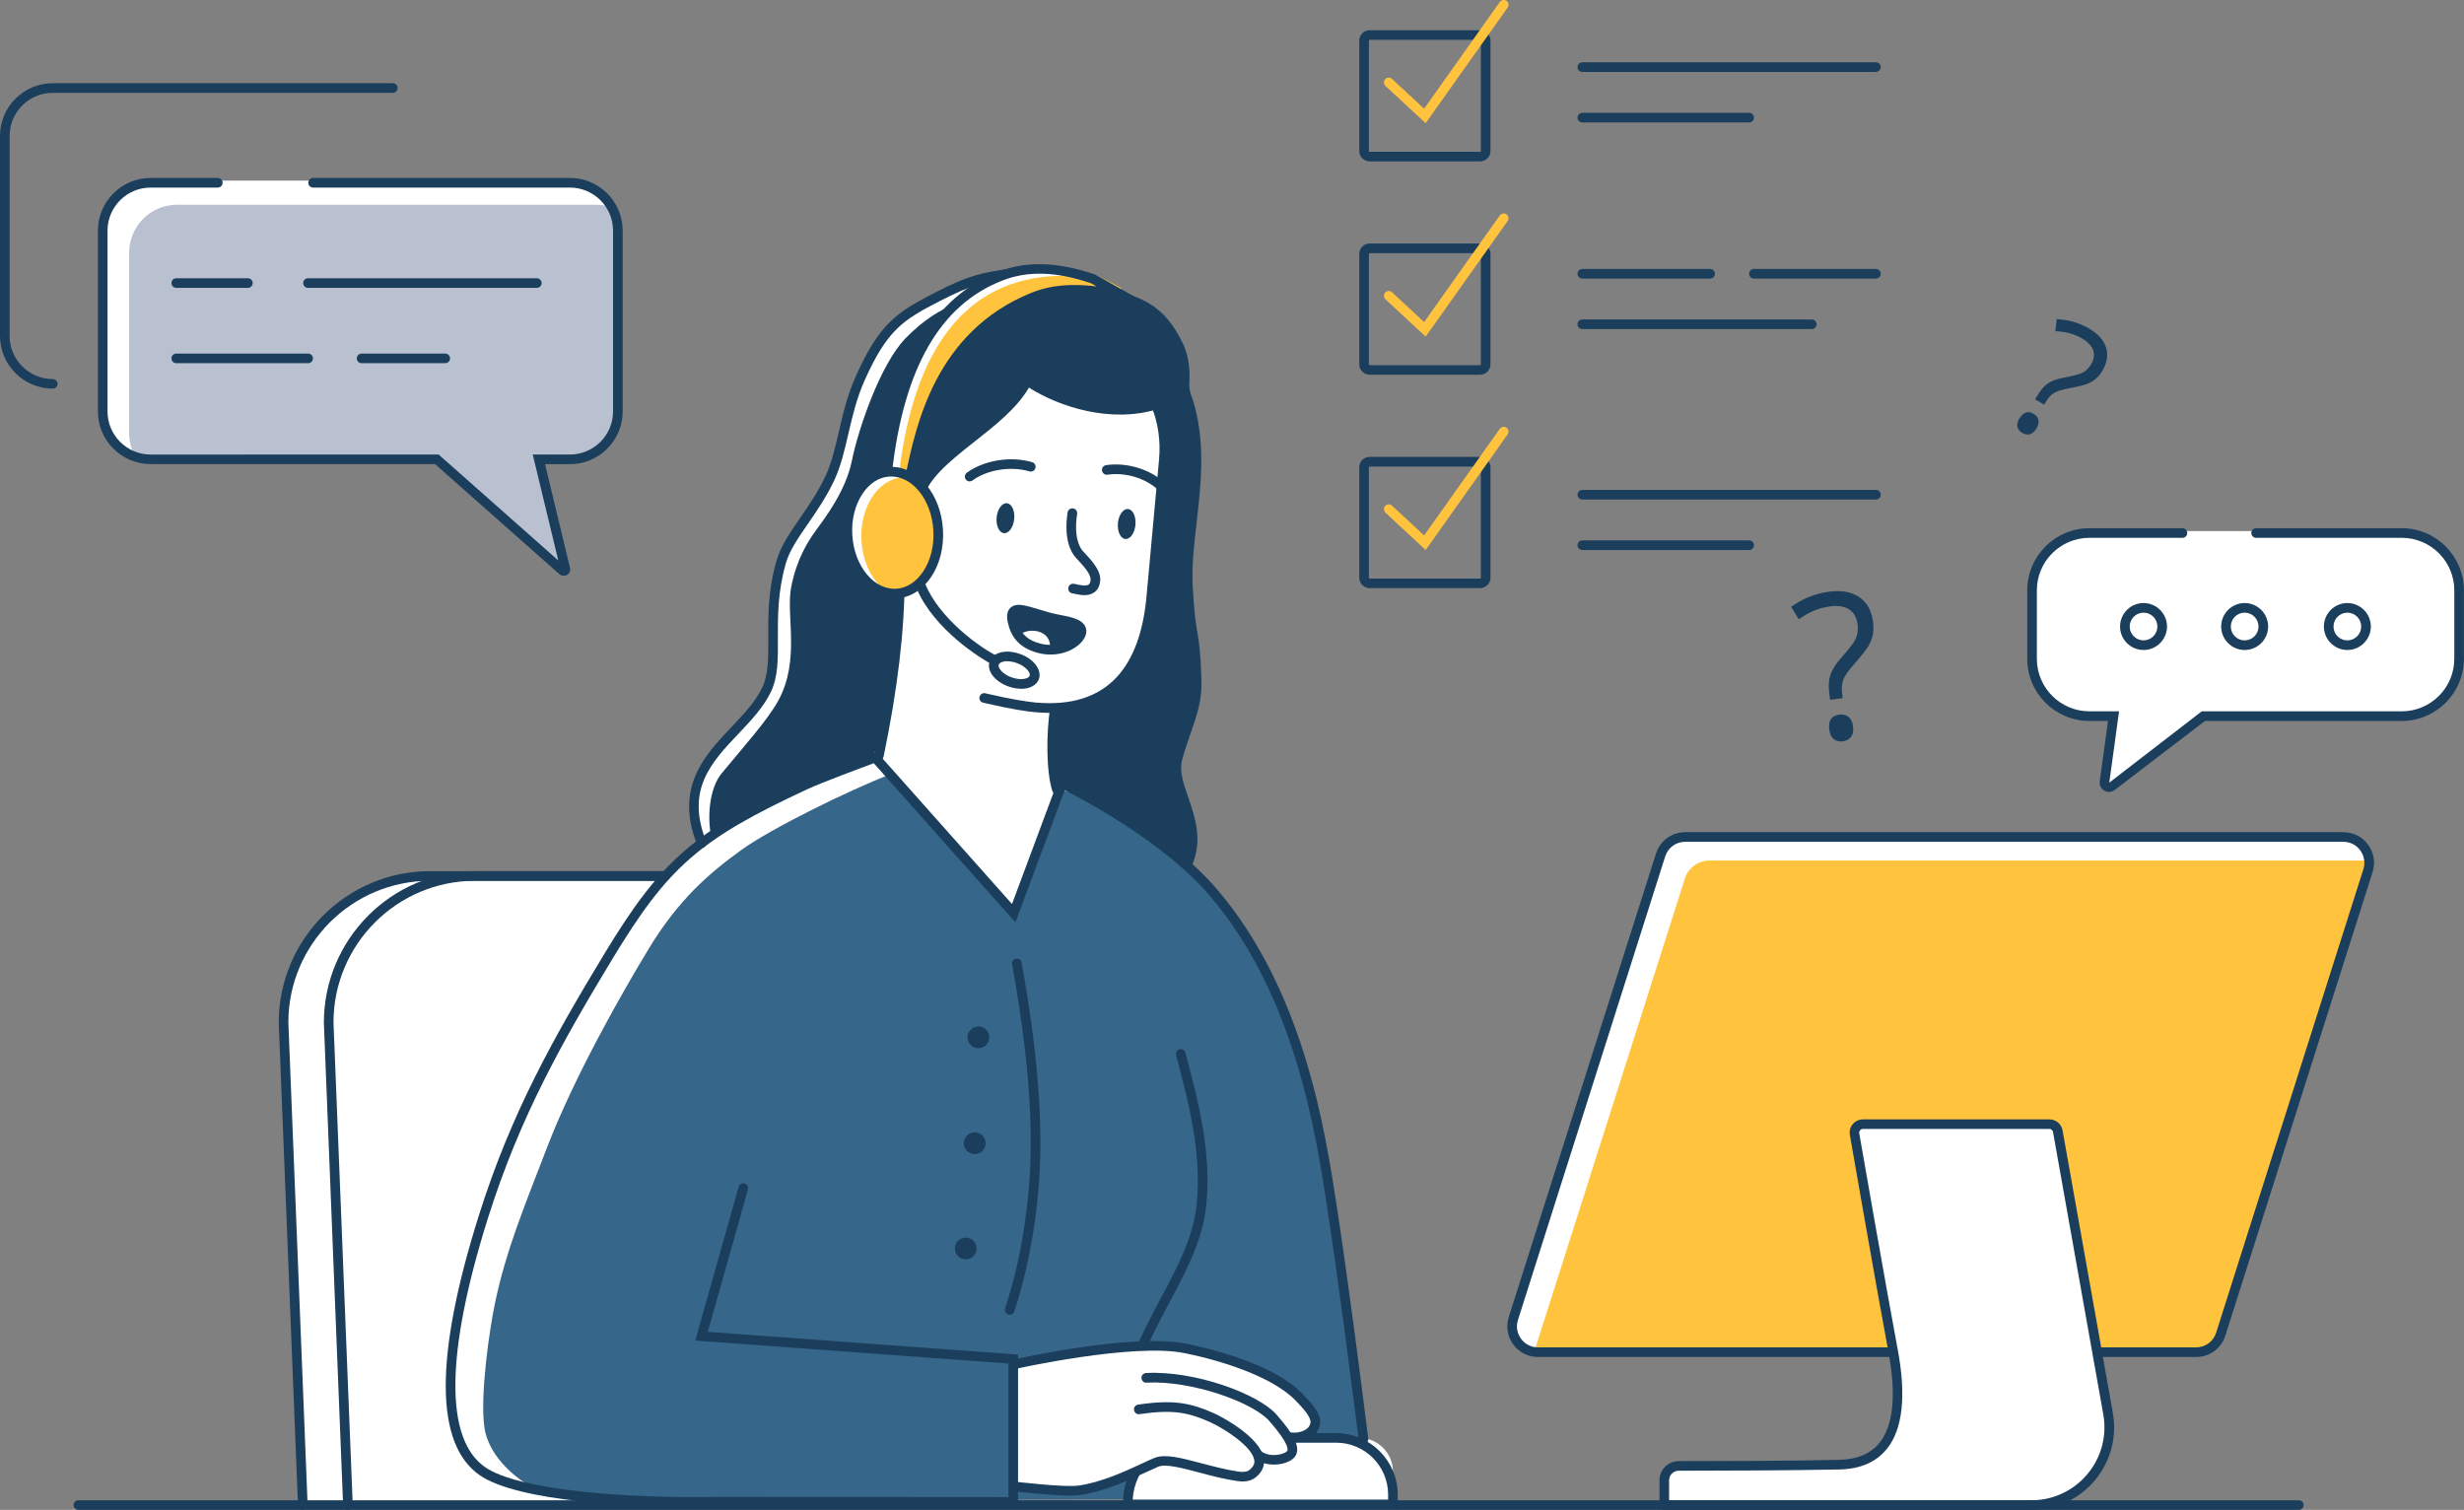
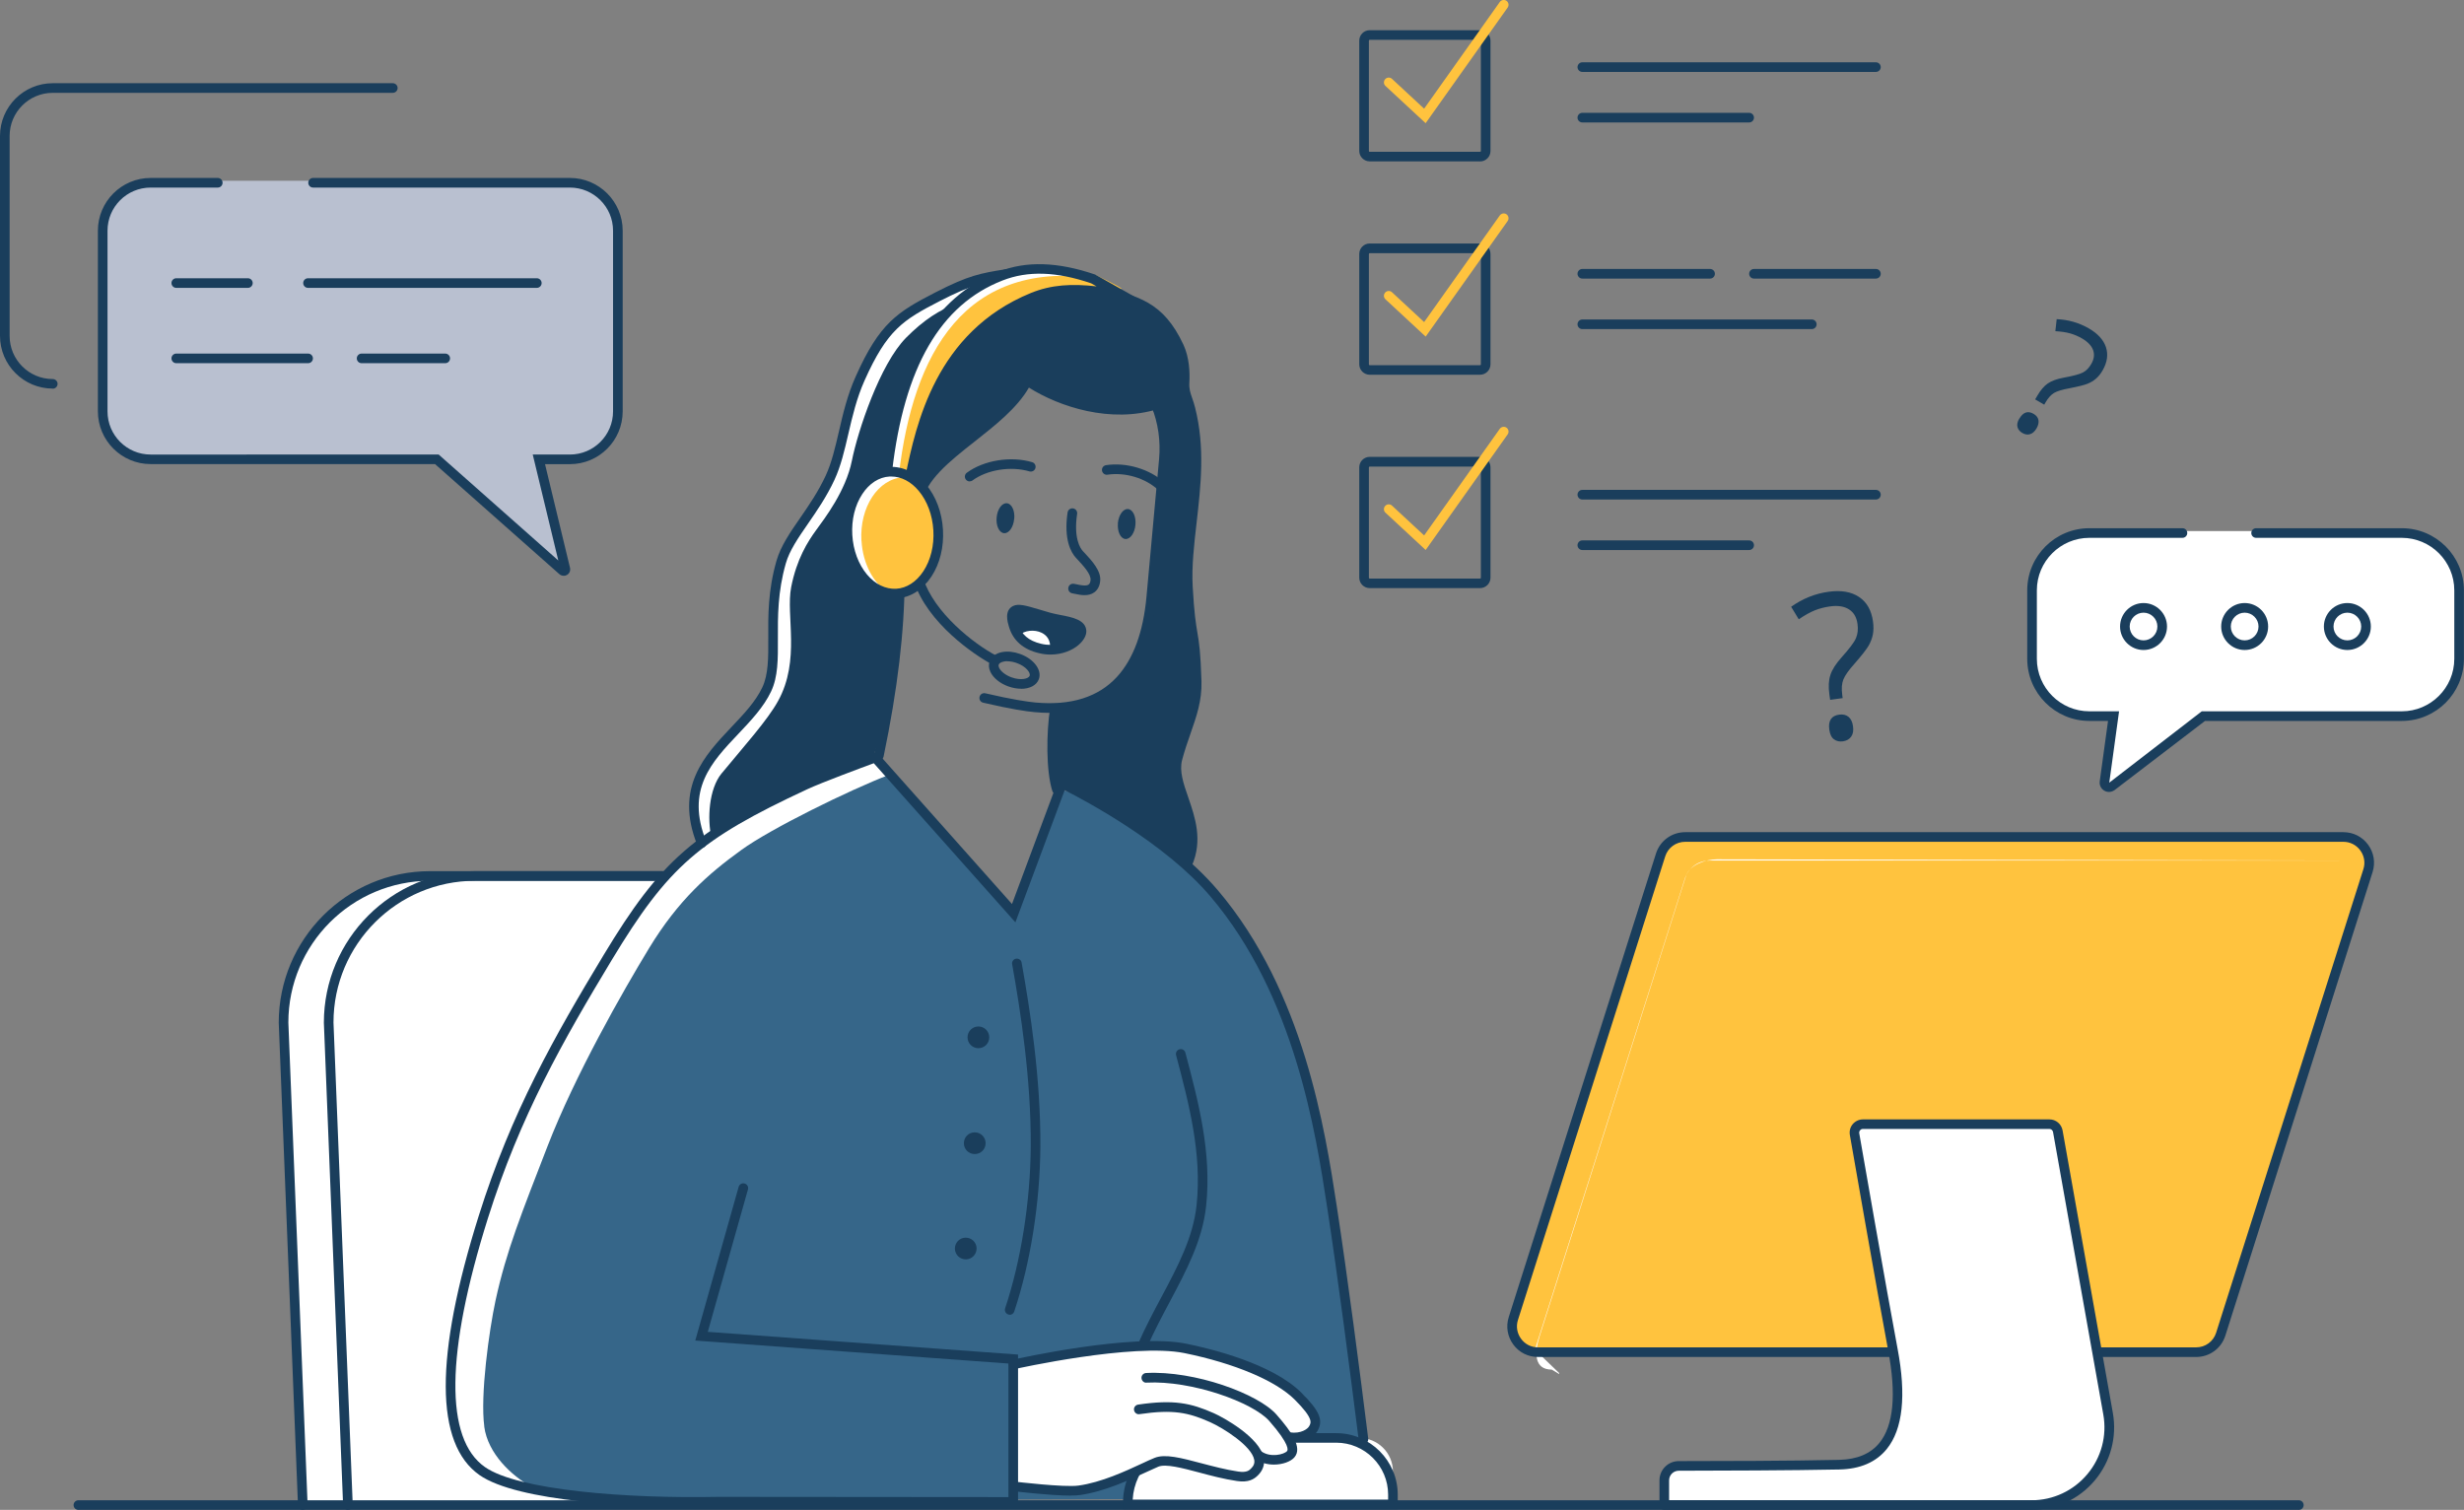
<svg xmlns="http://www.w3.org/2000/svg" id="_レイヤー_2" data-name="レイヤー 2" viewBox="0 0 297.02 182">
  <rect x="0" y="0" width="297.02" height="182" fill="#808080" stroke="none" />
  <defs>
    <style>
      .cls-1 {
        fill: #fff;
      }

      .cls-2 {
        fill: #b9c0d0;
      }

      .cls-3 {
        fill: #366689;
      }

      .cls-4 {
        fill: #1a3e5c;
      }

      .cls-5 {
        fill: #ffc33e;
      }
    </style>
  </defs>
  <g id="text">
    <g id="scene_4" data-name="scene 4">
      <g>
        <path class="cls-1" d="M84.48,105.24l-27.24,.15s-10-.35-13.92,2.4c-3.92,2.75-7.91,7.61-8.78,11.23-.87,3.63,0,12.98,0,12.98l2.33,49.61h40.03s-8.27-11.77-8.56-16.7c-.29-4.93,16.44-52.6,16.54-53.18,.1-.58-.39-6.48-.39-6.48Z" />
        <path class="cls-4" d="M36.5,182c-.31,0-.57-.24-.58-.56l-2.32-58.16c0-10.08,8.18-18.27,18.24-18.27h31.58c.32,0,.58,.26,.58,.58s-.26,.58-.58,.58h-31.58c-9.42,0-17.08,7.66-17.08,17.08l2.32,58.14c.01,.32-.24,.59-.56,.6h-.02Z" />
        <path class="cls-4" d="M41.94,182c-.31,0-.57-.24-.58-.56l-2.32-58.16c0-10.08,8.18-18.27,18.24-18.27h22.56c.32,0,.58,.26,.58,.58s-.26,.58-.58,.58h-22.56c-9.42,0-17.08,7.66-17.08,17.08l2.32,58.14c.01,.32-.24,.59-.56,.6h-.02Z" />
      </g>
      <g>
        <path class="cls-1" d="M263.09,64.01h-11.22c-3.82,0-6.91,3.1-6.91,6.91v8.25c0,3.82,3.1,6.91,6.91,6.91h2.91l-1.09,7.94c-.06,.47,.45,.79,.85,.53l11.08-8.47h23.92c3.82,0,6.91-3.1,6.91-6.91v-8.25c0-3.82-3.1-6.91-6.91-6.91h-26.44Z" />
        <path class="cls-4" d="M254.22,95.46c-.21,0-.41-.06-.59-.17-.38-.24-.58-.67-.52-1.11l1-7.28h-2.25c-4.13,0-7.49-3.36-7.49-7.49v-8.25c0-4.13,3.36-7.49,7.49-7.49h11.22c.32,0,.58,.26,.58,.58s-.26,.58-.58,.58h-11.22c-3.49,0-6.33,2.84-6.33,6.33v8.25c0,3.49,2.84,6.33,6.33,6.33h3.58l-1.18,8.6,11.15-8.6h24.11c3.49,0,6.33-2.84,6.33-6.33v-8.25c0-3.49-2.84-6.33-6.33-6.33h-17.56c-.32,0-.58-.26-.58-.58s.26-.58,.58-.58h17.56c4.13,0,7.49,3.36,7.49,7.49v8.25c0,4.13-3.36,7.49-7.49,7.49h-23.72l-10.92,8.35c-.21,.14-.44,.21-.66,.21Z" />
        <g>
          <path class="cls-4" d="M258.39,78.35c-1.56,0-2.83-1.27-2.83-2.83s1.27-2.83,2.83-2.83,2.83,1.27,2.83,2.83-1.27,2.83-2.83,2.83Zm0-4.5c-.92,0-1.67,.75-1.67,1.67s.75,1.67,1.67,1.67,1.67-.75,1.67-1.67-.75-1.67-1.67-1.67Z" />
          <path class="cls-4" d="M270.58,78.35c-1.56,0-2.83-1.27-2.83-2.83s1.27-2.83,2.83-2.83,2.83,1.27,2.83,2.83-1.27,2.83-2.83,2.83Zm0-4.5c-.92,0-1.67,.75-1.67,1.67s.75,1.67,1.67,1.67,1.67-.75,1.67-1.67-.75-1.67-1.67-1.67Z" />
          <path class="cls-4" d="M282.96,78.35c-1.56,0-2.83-1.27-2.83-2.83s1.27-2.83,2.83-2.83,2.83,1.27,2.83,2.83-1.27,2.83-2.83,2.83Zm0-4.5c-.92,0-1.67,.75-1.67,1.67s.75,1.67,1.67,1.67,1.67-.75,1.67-1.67-.75-1.67-1.67-1.67Z" />
        </g>
      </g>
      <g>
        <path class="cls-4" d="M6.36,46.84c-3.51,0-6.36-2.85-6.36-6.36V16.39c0-3.51,2.85-6.36,6.36-6.36H47.35c.32,0,.58,.26,.58,.58s-.26,.58-.58,.58H6.36c-2.87,0-5.2,2.33-5.2,5.2v24.1c0,2.87,2.33,5.2,5.2,5.2,.32,0,.58,.26,.58,.58s-.26,.58-.58,.58Z" />
        <g>
          <path class="cls-2" d="M37.74,21.79h30.96c3.19,0,5.78,2.59,5.78,5.78v21.78c0,3.19-2.59,5.78-5.78,5.78h-3.74l3.34,13.85-15.64-13.85H18.16c-3.19,0-5.78-2.59-5.78-5.78V27.57c0-3.19,2.59-5.78,5.78-5.78h19.58Z" />
-           <path class="cls-1" d="M15.57,52.24V30.46c0-3.19,2.59-5.78,5.78-5.78h50.54c.41,0,.8,.04,1.18,.12-.98-1.79-2.86-3.02-5.05-3.02H17.48c-3.19,0-5.1,2.83-5.1,6.02l-.13,21.64c0,2.79,1.42,5,4.05,5.55-.45-.82-.73-1.75-.73-2.76Z" />
          <path class="cls-4" d="M67.94,69.4c-.19,0-.37-.07-.52-.2l-14.98-13.26H18.16c-3.51,0-6.36-2.85-6.36-6.36V27.81c0-3.51,2.85-6.36,6.36-6.36h8.09c.32,0,.58,.26,.58,.58s-.26,.58-.58,.58h-8.09c-2.87,0-5.2,2.33-5.2,5.2v21.78c0,2.87,2.33,5.2,5.2,5.2H52.88l14.42,12.77-3.08-12.77h4.48c2.87,0,5.2-2.33,5.2-5.2V27.81c0-2.87-2.33-5.2-5.2-5.2h-30.96c-.32,0-.58-.26-.58-.58s.26-.58,.58-.58h30.96c3.51,0,6.36,2.85,6.36,6.36v21.78c0,3.51-2.85,6.36-6.36,6.36h-3l3.01,12.49c.08,.34-.06,.68-.36,.86-.13,.08-.27,.11-.41,.11Z" />
          <path class="cls-4" d="M29.88,34.7h-8.63c-.32,0-.58-.26-.58-.58s.26-.58,.58-.58h8.63c.32,0,.58,.26,.58,.58s-.26,.58-.58,.58Z" />
          <path class="cls-4" d="M64.71,34.7h-27.58c-.32,0-.58-.26-.58-.58s.26-.58,.58-.58h27.58c.32,0,.58,.26,.58,.58s-.26,.58-.58,.58Z" />
          <path class="cls-4" d="M37.14,43.78h-15.89c-.32,0-.58-.26-.58-.58s.26-.58,.58-.58h15.89c.32,0,.58,.26,.58,.58s-.26,.58-.58,.58Z" />
          <path class="cls-4" d="M53.67,43.78h-10.08c-.32,0-.58-.26-.58-.58s.26-.58,.58-.58h10.08c.32,0,.58,.26,.58,.58s-.26,.58-.58,.58Z" />
        </g>
      </g>
      <g>
        <path class="cls-4" d="M178.41,19.45h-13.3c-.69,0-1.26-.56-1.26-1.26V4.9c0-.69,.56-1.26,1.26-1.26h13.3c.69,0,1.26,.56,1.26,1.26v13.3c0,.69-.56,1.26-1.26,1.26Zm-13.3-14.65c-.05,0-.1,.04-.1,.1v13.3c0,.05,.04,.1,.1,.1h13.3c.05,0,.1-.04,.1-.1V4.9c0-.05-.04-.1-.1-.1h-13.3Z" />
        <path class="cls-5" d="M171.85,14.85l-4.84-4.49c-.24-.22-.25-.58-.03-.82,.22-.24,.59-.25,.82-.03l3.87,3.59L180.79,.24c.19-.26,.55-.32,.81-.14,.26,.19,.32,.55,.14,.81l-9.88,13.93Z" />
        <path class="cls-4" d="M178.41,45.17h-13.3c-.69,0-1.26-.56-1.26-1.26v-13.3c0-.69,.56-1.26,1.26-1.26h13.3c.69,0,1.26,.56,1.26,1.26v13.3c0,.69-.56,1.26-1.26,1.26Zm-13.3-14.65c-.05,0-.1,.04-.1,.1v13.3c0,.05,.04,.1,.1,.1h13.3c.05,0,.1-.04,.1-.1v-13.3c0-.05-.04-.1-.1-.1h-13.3Z" />
        <path class="cls-5" d="M171.85,40.57l-4.84-4.49c-.24-.22-.25-.58-.03-.82,.22-.24,.59-.25,.82-.03l3.87,3.59,9.12-12.85c.19-.26,.55-.32,.81-.14,.26,.19,.32,.55,.14,.81l-9.88,13.93Z" />
        <path class="cls-4" d="M178.41,70.89h-13.3c-.69,0-1.26-.56-1.26-1.26v-13.3c0-.69,.56-1.26,1.26-1.26h13.3c.69,0,1.26,.56,1.26,1.26v13.3c0,.69-.56,1.26-1.26,1.26Zm-13.3-14.65c-.05,0-.1,.04-.1,.1v13.3c0,.05,.04,.1,.1,.1h13.3c.05,0,.1-.04,.1-.1v-13.3c0-.05-.04-.1-.1-.1h-13.3Z" />
        <path class="cls-5" d="M171.85,66.29l-4.84-4.49c-.24-.22-.25-.58-.03-.82,.22-.24,.59-.25,.82-.03l3.87,3.59,9.12-12.85c.19-.26,.55-.32,.81-.14,.26,.19,.32,.55,.14,.81l-9.88,13.93Z" />
        <path class="cls-4" d="M226.13,8.67h-35.39c-.32,0-.58-.26-.58-.58s.26-.58,.58-.58h35.39c.32,0,.58,.26,.58,.58s-.26,.58-.58,.58Z" />
        <path class="cls-4" d="M210.85,14.76h-20.11c-.32,0-.58-.26-.58-.58s.26-.58,.58-.58h20.11c.32,0,.58,.26,.58,.58s-.26,.58-.58,.58Z" />
        <path class="cls-4" d="M226.13,33.58h-14.7c-.32,0-.58-.26-.58-.58s.26-.58,.58-.58h14.7c.32,0,.58,.26,.58,.58s-.26,.58-.58,.58Z" />
        <path class="cls-4" d="M206.14,33.58h-15.4c-.32,0-.58-.26-.58-.58s.26-.58,.58-.58h15.4c.32,0,.58,.26,.58,.58s-.26,.58-.58,.58Z" />
        <path class="cls-4" d="M218.4,39.67h-27.66c-.32,0-.58-.26-.58-.58s.26-.58,.58-.58h27.66c.32,0,.58,.26,.58,.58s-.26,.58-.58,.58Z" />
        <path class="cls-4" d="M226.13,60.21h-35.39c-.32,0-.58-.26-.58-.58s.26-.58,.58-.58h35.39c.32,0,.58,.26,.58,.58s-.26,.58-.58,.58Z" />
        <path class="cls-4" d="M210.85,66.3h-20.11c-.32,0-.58-.26-.58-.58s.26-.58,.58-.58h20.11c.32,0,.58,.26,.58,.58s-.26,.58-.58,.58Z" />
      </g>
      <path class="cls-4" d="M220.61,84.35l-.09-.64c-.13-.93-.09-1.7,.12-2.34,.2-.64,.65-1.34,1.33-2.11,.95-1.06,1.54-1.83,1.75-2.33,.22-.5,.28-1.07,.19-1.72-.11-.81-.45-1.39-1.03-1.76-.58-.37-1.35-.49-2.32-.35-.62,.09-1.22,.24-1.8,.47-.57,.23-1.22,.59-1.93,1.08l-.92-1.51c1.39-.99,2.9-1.59,4.52-1.81,1.51-.21,2.73,0,3.67,.63,.94,.63,1.5,1.62,1.68,2.97,.08,.58,.07,1.1-.02,1.56-.09,.46-.27,.91-.51,1.34-.25,.43-.81,1.15-1.69,2.16-.71,.79-1.16,1.43-1.35,1.91-.2,.49-.24,1.1-.14,1.86l.05,.39-1.53,.21Zm-.1,3.6c-.15-1.08,.25-1.68,1.2-1.81,.46-.06,.83,.03,1.12,.27,.29,.24,.47,.62,.54,1.15,.07,.51,0,.92-.22,1.23-.22,.32-.55,.5-1,.57-.41,.06-.77-.02-1.07-.24-.3-.21-.49-.6-.57-1.17Z" />
      <path class="cls-4" d="M245.32,48.15l.27-.46c.39-.67,.81-1.16,1.26-1.47,.45-.31,1.1-.55,1.93-.7,1.15-.21,1.93-.42,2.32-.63,.39-.21,.72-.55,.99-1.02,.34-.58,.41-1.14,.22-1.67-.19-.53-.64-1-1.34-1.41-.45-.26-.92-.46-1.41-.6-.49-.14-1.09-.23-1.8-.27l.16-1.45c1.4,.06,2.69,.43,3.87,1.11,1.09,.63,1.78,1.39,2.07,2.27,.29,.88,.16,1.81-.4,2.79-.24,.42-.51,.75-.8,1-.29,.25-.63,.46-1.01,.61-.38,.16-1.11,.34-2.19,.55-.86,.16-1.48,.34-1.85,.56-.37,.22-.72,.6-1.03,1.14l-.16,.28-1.1-.64Zm-1.89,2.3c.45-.77,1.02-.96,1.7-.57,.33,.19,.53,.44,.59,.74,.06,.3-.01,.64-.23,1.02-.21,.36-.47,.6-.77,.69-.3,.1-.61,.05-.94-.14-.3-.17-.49-.4-.58-.7-.09-.29-.02-.64,.22-1.05Z" />
      <g id="computer">
        <path class="cls-5" d="M252.95,162.75h11.78c1.35,0,2.55-.88,2.96-2.17l17.75-55.88c.64-2.01-.86-4.05-2.96-4.05h-79.34c-1.35,0-2.55,.88-2.96,2.17l-17.75,55.88c-.64,2.01,.86,4.05,2.96,4.05h67.56Z" />
-         <path class="cls-1" d="M185.02,162.69l18.08-56.79c.41-1.29,1.61-2.17,2.96-2.17h79.17c.28-1.84-1.01-2.84-2.95-2.84l-78.28-.15c-1.35,0-3.3,.7-3.71,1.99l-17.66,55.54c-.64,2.01-.63,3.98,1.47,3.98l.89,.53c.02-.16-.03,.06,.02-.1Z" />
+         <path class="cls-1" d="M185.02,162.69l18.08-56.79c.41-1.29,1.61-2.17,2.96-2.17h79.17l-78.28-.15c-1.35,0-3.3,.7-3.71,1.99l-17.66,55.54c-.64,2.01-.63,3.98,1.47,3.98l.89,.53c.02-.16-.03,.06,.02-.1Z" />
        <path class="cls-4" d="M264.73,163.57h-11.78c-.32,0-.58-.26-.58-.58s.26-.58,.58-.58h11.78c1.11,0,2.08-.71,2.41-1.76l17.75-55.88c.25-.78,.11-1.6-.37-2.26-.48-.66-1.23-1.04-2.04-1.04h-79.34c-1.11,0-2.08,.71-2.41,1.76l-17.75,55.88c-.25,.78-.11,1.6,.37,2.26,.48,.66,1.22,1.04,2.04,1.04h42.79c.32,0,.58,.26,.58,.58s-.26,.58-.58,.58h-42.79c-1.19,0-2.28-.55-2.98-1.51-.7-.96-.9-2.16-.54-3.3l17.75-55.88c.49-1.54,1.9-2.57,3.52-2.57h79.34c1.19,0,2.28,.55,2.98,1.51,.7,.96,.9,2.16,.54,3.3l-17.75,55.88c-.49,1.54-1.9,2.57-3.52,2.57Z" />
        <path class="cls-1" d="M200.62,181.1v-2.9c0-.96,.78-1.74,1.74-1.74,3.87,0,13.33-.02,19.34-.15,6.39-.13,8.07-5.47,6.48-13.87-1.23-6.48-4.62-25.98-4.62-25.98-.11-.63,.37-1.2,1.01-1.2h22.48c.5,0,.92,.36,1.01,.84l6.06,34.05c1.02,5.75-3.4,11.02-9.23,11.02h-13.41l-30.85-.08Z" />
        <path class="cls-4" d="M244.88,182h-44.26c-.32,0-.58-.26-.58-.58,0-.01,0-.03,0-.04,0-.01,0-.03,0-.04v-2.9c0-1.28,1.04-2.32,2.32-2.32,4.77,0,13.62-.02,19.33-.15,2.16-.05,3.79-.73,4.86-2.04,1.71-2.1,2.06-5.85,1.06-11.14-1.21-6.41-4.59-25.79-4.62-25.98-.08-.47,.04-.95,.35-1.31,.31-.36,.75-.57,1.23-.57h22.48c.78,0,1.44,.56,1.58,1.32l6.06,34.05c.52,2.91-.27,5.88-2.17,8.14-1.9,2.27-4.68,3.56-7.63,3.56Zm-43.68-1.16h43.68c2.61,0,5.07-1.15,6.74-3.15,1.68-2,2.38-4.62,1.92-7.19l-6.06-34.05c-.04-.21-.22-.37-.44-.37h-22.48c-.18,0-.29,.1-.34,.16-.05,.06-.13,.19-.1,.36,.03,.2,3.41,19.57,4.62,25.97,1.07,5.64,.63,9.71-1.3,12.09-1.29,1.59-3.21,2.42-5.73,2.47-5.72,.12-14.58,.14-19.35,.15-.64,0-1.16,.52-1.16,1.16v2.4Z" />
      </g>
      <path class="cls-4" d="M277.11,182H9.45c-.32,0-.58-.26-.58-.58s.26-.58,.58-.58H277.11c.32,0,.58,.26,.58,.58s-.26,.58-.58,.58Z" />
      <g id="person_6" data-name="person 6">
-         <path class="cls-1" d="M122.26,109.5l-17.95-19.44s-1.22-26.11,3.01-32.88c4.24-6.77,13.71-14.79,20.58-14.12,6.87,.68,14.6,4.35,14.12,11.31-.48,6.96-3.77,21.37-3.77,24.66s-4.16,17.6-7.16,20.69c-3,3.09-8.84,9.77-8.84,9.77Z" />
        <g>
          <path class="cls-3" d="M105.32,91.61s-16.55,6-20.02,9.49c-3.47,3.49-8.26,7.55-10.94,12.99-2.68,5.44-9.36,16.39-12.76,24.22-3.41,7.83-5.29,14.5-5.8,18.13-.51,3.63-1.67,11.6-1.16,15.38,.51,3.77,3.63,5.66,6.24,6.96,2.61,1.31,14.65,2.18,16.32,2.14,1.67-.04,30.75,0,30.75,0l14.36-.18,42.93-.12s-5.08-40.1-6.69-46.27c-1.61-6.17-6.3-22.04-13.38-27.99-5.84-4.79-12.23-9.75-17.25-11.19-.39,2.43-5.93,14.42-5.93,14.42l-16.65-17.99Z" />
          <path class="cls-1" d="M58.38,171.96c-.51-3.77,.58-11.6,1.35-15.18,1.31-6.04,3.18-10.62,6.26-18.59,3.32-8.59,9.11-18.73,12.26-23.91,3.53-5.8,7.13-8.95,11.12-11.83,3.55-2.57,12.96-7.19,17.83-9.07l-1.91-2.3s-16.98,6.28-20.46,9.77-8.47,8.11-11.16,13.55c-2.68,5.44-8.91,14.97-12.32,22.8-3.41,7.83-5.21,14.99-5.71,18.62-.51,3.63-2.05,11.06-1.54,14.83,.51,3.77,2.84,6.15,5.45,7.45,.76,.38,2.62,.81,4.5,1.1-2.35-1.29-5.24-3.95-5.68-7.25Z" />
          <path class="cls-4" d="M123.74,46.4s-2.95,3.87-4.98,5.37c-2.03,1.5-7.83,6.53-7.83,6.53,0,0-2.95,14.6-2.9,14.79,.05,.19-.15,9.43-.53,11.27-.39,1.84-2.27,6.91-2.27,6.91,0,0-3.88,.33-11.47,5.02-7.59,4.69-8.4,4.46-8.4,4.46l-1.21-.15s-1.45-6.14,1.26-9.43c2.71-3.29,6.49-6.14,7.26-8.65,.77-2.52-.13-9.58,.96-12.88s2.61-6.31,3.63-7.72c1.02-1.4,3.14-5.28,4.21-8.76,1.06-3.47,3.53-11.65,7.01-14.5,3.48-2.85,7.83-5.05,13.05-5.49,5.22-.44,15.33,2.34,17.6,4.28,2.27,1.93,2.9,4.21,3.34,5.95,.44,1.74,.48,3.87,.48,3.87,0,0,1.74,7.74,1.4,10.44-.34,2.71-1.06,11.07-1.21,13.3-.15,2.22,1.1,7.83,1.06,9.96-.04,2.13-.04,4.69-.82,6.77-.77,2.08-2.09,2.94-1.74,4.64,.35,1.7,.97,3.38,1.35,5.37,.39,1.98,.77,5.22-.19,6.24-.97-1.55-12.29-8.12-12.44-8.27-.15-.15-3.47-1.84-3.47-1.84,0,0-.63-6.77,.82-8.41,4.83-1.79,7.2-2.37,8.94-6.14,1.74-3.77,2.67-14.36,2.88-15.57,.21-1.21,.7-8.48,.65-10.38s-1.4-4.36-1.4-4.36c0,0-3.55,.77-6.73,.12-3.18-.65-5.79-1.43-6.23-1.76-.44-.34-2.08-.97-2.08-.97Z" />
          <path class="cls-1" d="M87.01,93.2c2.71-3.29,5.51-6.39,6.78-8.7,2.73-4.94,.92-10.31,1.58-13.72,.67-3.41,1.99-5.48,3.01-6.88,1.02-1.4,3.58-4.72,4.31-8.37,.71-3.56,3.38-11.65,6.55-14.84,4.26-4.28,7.66-4.87,12.88-5.31,4.84-.41,14.83-.68,17.72,3.26-.45-.7-1.25-1.03-2.02-1.69-2.27-1.93-12.26-3.99-17.48-3.55-5.22,.44-9.4,2.89-12.88,5.74-3.48,2.85-4.77,10.34-5.84,13.82-1.06,3.47-2.9,7.81-3.92,9.21-1.02,1.4-2.9,3.62-3.99,6.93-1.09,3.3-.44,10.72-1.21,13.24-.77,2.52-4.17,5.52-6.88,8.81-2.71,3.29-1.69,8.51-1.69,8.51l.11,.59s1,.99,1.72,.69c-.51-2.18-.33-5.82,1.23-7.72Z" />
          <path class="cls-4" d="M137.73,162.77c-.08,0-.16-.02-.23-.05-.29-.13-.43-.47-.3-.76,.86-1.96,1.84-3.81,2.79-5.59,1.98-3.71,3.84-7.22,4.25-11.1,.66-6.25-.93-12.26-2.47-18.08-.08-.31,.1-.63,.41-.71,.31-.09,.63,.1,.71,.41,1.57,5.92,3.19,12.03,2.5,18.49-.44,4.11-2.35,7.71-4.38,11.53-.94,1.77-1.91,3.59-2.75,5.51-.1,.22-.31,.35-.53,.35Z" />
          <path class="cls-4" d="M126.54,85.93c-.59,0-1.2-.03-1.83-.09-.98-.09-2.86-.36-6.2-1.14-.31-.07-.51-.38-.43-.7,.07-.31,.38-.51,.7-.43,3.27,.76,5.09,1.02,6.04,1.11,4.28,.39,7.6-.65,9.85-3.12,1.96-2.15,3.14-5.38,3.53-9.61l1.52-16.6c.2-2.2-.11-4.35-.92-6.39-.12-.3,.03-.64,.33-.75,.3-.11,.63,.03,.75,.33,.88,2.21,1.21,4.54,.99,6.93l-1.52,16.6c-.41,4.49-1.7,7.95-3.83,10.29-2.17,2.38-5.19,3.58-8.99,3.58Z" />
          <path class="cls-4" d="M108.15,70.22c-.17,0-.33,0-.5-.02-2.93-.27-5.1-2.87-4.83-5.81,.27-2.93,2.86-5.1,5.81-4.83,.74,.07,1.43,.28,2.08,.63,.28,.15,.38,.51,.23,.79-.15,.28-.51,.38-.79,.23-.5-.27-1.05-.44-1.62-.49-2.3-.22-4.34,1.49-4.55,3.78-.21,2.3,1.49,4.34,3.78,4.55,.62,.06,1.24-.02,1.82-.24,.3-.11,.63,.04,.74,.34,.11,.3-.04,.63-.34,.75-.59,.22-1.21,.33-1.83,.33Z" />
          <path class="cls-4" d="M105.79,65.08s-.03,0-.05,0c-.32-.02-.56-.3-.53-.62,.07-.94,.45-1.7,1.08-2.18,.67-.51,1.6-.68,2.67-.47,.32,.06,.52,.36,.46,.68-.06,.32-.37,.52-.68,.46-.74-.14-1.34-.05-1.75,.26-.46,.35-.59,.93-.63,1.35-.02,.3-.28,.53-.58,.53Z" />
          <path class="cls-4" d="M134.76,63.07c-.09,1,.31,1.85,.89,1.9,.59,.05,1.13-.71,1.22-1.71,.09-1-.31-1.85-.89-1.9-.59-.05-1.13,.71-1.23,1.71Z" />
          <path class="cls-4" d="M139.99,59.2c-.14,0-.28-.05-.4-.16-1.52-1.41-3.95-2.14-6.09-1.82-.31,.05-.61-.17-.66-.49-.05-.32,.17-.61,.49-.66,2.45-.37,5.29,.48,7.05,2.11,.23,.22,.25,.58,.03,.82-.11,.12-.27,.18-.42,.18Z" />
          <path class="cls-4" d="M122.25,62.56c-.09,1-.64,1.76-1.22,1.71-.59-.05-.99-.91-.89-1.9,.09-1,.64-1.76,1.23-1.71,.59,.05,.99,.91,.89,1.9Z" />
          <path class="cls-4" d="M116.89,58.03c-.18,0-.35-.08-.47-.24-.19-.26-.13-.62,.13-.81,2.06-1.51,5.3-2.03,7.87-1.27,.31,.09,.48,.41,.39,.72-.09,.31-.41,.48-.72,.39-2.25-.66-5.07-.21-6.86,1.09-.1,.08-.22,.11-.34,.11Z" />
          <path class="cls-4" d="M130.74,71.74c-.43,0-.85-.09-1.18-.16-.11-.02-.21-.05-.3-.06-.32-.05-.53-.35-.48-.67,.05-.32,.34-.53,.67-.48,.1,.02,.22,.04,.36,.07,.42,.09,1.12,.24,1.42,.02,.13-.09,.21-.28,.23-.55,.07-.7-.9-1.74-1.54-2.43l-.23-.25c-.58-.63-1.48-2.19-1-5.46,.05-.32,.34-.53,.66-.49,.32,.05,.54,.34,.49,.66-.43,2.9,.35,4.12,.71,4.51l.23,.24c.83,.9,1.97,2.12,1.84,3.34-.06,.61-.3,1.07-.71,1.37-.35,.25-.76,.34-1.17,.34Z" />
          <path class="cls-4" d="M127.4,95.75c-.25,0-.47-.16-.55-.41-.76-2.4-.73-6.99-.26-10.04,.05-.32,.34-.53,.66-.49,.32,.05,.53,.34,.48,.66-.45,2.91-.49,7.27,.22,9.51,.1,.31-.07,.63-.38,.73-.06,.02-.12,.03-.17,.03Z" />
          <path class="cls-4" d="M105.94,91.67s-.08,0-.12-.01c-.31-.07-.51-.37-.45-.69,1.68-8.05,2.5-15,2.52-21.26,0-.32,.26-.58,.58-.58h0c.32,0,.58,.26,.58,.58-.01,6.34-.85,13.37-2.54,21.5-.06,.27-.3,.46-.57,.46Z" />
          <path class="cls-4" d="M110.5,61.29s-.06,0-.09,0c-.32-.05-.54-.34-.49-.66,.5-3.33,3.6-5.77,6.88-8.35,2.42-1.9,4.91-3.86,6.24-6.18,.19-.34,.43-.54,.72-.61,.24-.06,.48-.01,.7,.13,3.69,2.41,9.69,4.15,14.79,2.57,.31-.1,.63,.08,.73,.38,.1,.31-.08,.63-.38,.73-5.72,1.77-11.9-.26-15.57-2.58-1.44,2.49-4.02,4.51-6.5,6.47-3.1,2.44-6.02,4.74-6.45,7.61-.04,.29-.29,.5-.57,.5Z" />
          <g>
            <path class="cls-4" d="M125.36,78.35c-1.81-.43-2.78-1.4-3.19-2.77-.31-1.05-.28-1.6,.19-1.83,.59-.3,1.96,.26,4.08,.85,1.54,.43,3.85,.48,3.91,1.65,.06,1-2.12,2.79-4.99,2.11Z" />
            <path class="cls-1" d="M122.48,76.16c1.23-.94,4.38-.86,4.59,2.08-1.93,.13-4.24-1.29-4.59-2.08Z" />
            <path class="cls-4" d="M126.63,78.9c-.44,0-.91-.05-1.39-.17-1.9-.45-3.12-1.52-3.61-3.16-.18-.59-.59-1.98,.48-2.52,.66-.33,1.59-.05,3.14,.41,.41,.12,.86,.26,1.36,.4,.38,.1,.8,.19,1.22,.27,1.42,.27,3.04,.58,3.12,1.9,.03,.56-.32,1.19-.96,1.73-.72,.61-1.91,1.14-3.35,1.14Zm-1.13-1.3c1.63,.39,3-.12,3.73-.74,.41-.34,.55-.66,.55-.77-.02-.42-1.32-.67-2.18-.83-.46-.09-.91-.18-1.32-.29-.5-.14-.96-.28-1.38-.4-.95-.29-2.03-.61-2.28-.49-.13,.07-.09,.5,.11,1.15,.38,1.25,1.26,2.01,2.77,2.37Z" />
            <path class="cls-4" d="M127.74,78.39l-1.16-.11c.12-1.2-.49-1.75-1.02-2.01-.87-.42-2.08-.29-2.69,.3l-.8-.84c.96-.93,2.68-1.15,3.99-.51,1.2,.58,1.81,1.73,1.67,3.16Z" />
          </g>
          <path class="cls-1" d="M140.59,173.33h23.27c2.23,0,4.05,1.81,4.05,4.05v3.97h-31.96v-3.37c0-2.56,2.08-4.64,4.64-4.64Z" />
          <path class="cls-4" d="M168.49,181.92h-33.12v-.75c0-4.64,3.78-8.42,8.42-8.42h17.28c4.09,0,7.42,3.33,7.42,7.42v1.76Zm-31.95-1.16h30.79v-.6c0-3.45-2.81-6.26-6.26-6.26h-17.28c-3.87,0-7.04,3.04-7.25,6.85Z" />
          <path class="cls-4" d="M119.86,80.15c-.09,0-.18-.02-.27-.07-2.08-1.08-7.83-4.98-9.42-10.03-.1-.3,.07-.63,.38-.73,.3-.1,.63,.07,.73,.38,1.31,4.15,6.13,7.94,8.85,9.35,.28,.15,.4,.5,.25,.78-.1,.2-.3,.31-.51,.31Z" />
          <path class="cls-4" d="M123.08,83.02c-.48,0-1-.09-1.53-.28-1.01-.36-1.82-1.02-2.16-1.75-.21-.44-.24-.88-.09-1.27,.21-.57,.75-.98,1.51-1.12,.65-.12,1.42-.04,2.16,.23,1.66,.6,2.65,1.93,2.26,3.03h0c-.27,.75-1.11,1.17-2.14,1.17Zm-1.65-3.32c-.14,0-.28,.01-.41,.04-.33,.06-.57,.2-.63,.37-.05,.13,0,.28,.05,.39,.21,.45,.8,.9,1.5,1.15,1.14,.41,2.05,.16,2.18-.19h0c.13-.35-.42-1.13-1.56-1.54-.39-.14-.79-.21-1.14-.21Zm3.25,1.95h0Z" />
          <path class="cls-4" d="M121.71,158.47c-.06,0-.12,0-.18-.03-.3-.1-.47-.43-.37-.73,1.91-5.73,3.04-12.83,3.09-19.47,.06-8.16-1.25-16.47-2.24-22.01-.06-.32,.15-.62,.47-.67,.31-.05,.62,.15,.67,.47,1,5.59,2.32,13.97,2.26,22.23-.05,6.76-1.2,13.99-3.15,19.83-.08,.24-.31,.4-.55,.4Z" />
          <circle class="cls-4" cx="117.94" cy="125.04" r="1.31" />
          <path class="cls-4" d="M118.81,137.8c0-.72-.58-1.31-1.31-1.31s-1.31,.58-1.31,1.31,.58,1.31,1.31,1.31,1.31-.58,1.31-1.31Z" />
          <path class="cls-4" d="M117.69,150.2c-.16-.7-.86-1.14-1.57-.98-.7,.16-1.14,.86-.98,1.57,.16,.7,.86,1.14,1.57,.98,.7-.16,1.14-.86,.98-1.57Z" />
          <path class="cls-4" d="M143.12,104.72c-.08,0-.16-.02-.23-.05-.29-.13-.43-.47-.3-.76,1.16-2.67,.34-5.07-.46-7.39-.62-1.8-1.2-3.5-.78-5.16,.31-1.2,.69-2.27,1.05-3.31,.71-2.02,1.32-3.76,1.26-5.89-.1-3.46-.27-4.5-.47-5.69-.18-1.11-.39-2.36-.58-5.72-.14-2.49,.16-5.09,.48-7.85,.5-4.36,1.02-8.88-.15-13.48-.1-.39-.21-.71-.32-1.01-.24-.69-.47-1.35-.41-2.35,.06-1.09,0-2.68-.61-4.02-2.17-4.66-4.88-5.29-9.37-6.35-.45-.11-.92-.22-1.41-.33-1.04-.25-2-.52-2.9-.78-2.56-.72-4.57-1.28-6.61-.96-2.85,.46-4.15,.68-8.04,2.68-4.41,2.27-6.31,3.44-9.05,9.56-.96,2.15-1.47,4.34-1.96,6.45-.46,1.99-.9,3.87-1.67,5.53-.95,2.04-2.13,3.75-3.18,5.27-1.2,1.74-2.24,3.24-2.69,4.82-.98,3.43-.96,6.41-.95,9.04,.01,2.47,.03,4.6-.83,6.4-.89,1.87-2.42,3.49-3.91,5.06-3.29,3.47-6.39,6.75-3.91,12.98,.12,.3-.03,.63-.33,.75-.3,.11-.63-.03-.75-.33-2.76-6.92,.91-10.79,4.15-14.21,1.49-1.57,2.89-3.05,3.7-4.76,.74-1.56,.73-3.57,.72-5.9-.02-2.7-.04-5.77,.99-9.36,.51-1.77,1.64-3.42,2.85-5.16,1.07-1.55,2.17-3.15,3.08-5.1,.72-1.55,1.14-3.37,1.59-5.3,.5-2.17,1.02-4.41,2.03-6.66,2.89-6.47,5.03-7.77,9.58-10.12,4.06-2.09,5.5-2.32,8.39-2.79,2.29-.37,4.52,.26,7.11,.99,.89,.25,1.83,.52,2.86,.76,.48,.12,.95,.23,1.4,.33,4.67,1.09,7.75,1.82,10.16,6.99,.72,1.55,.79,3.35,.72,4.57-.05,.78,.12,1.25,.35,1.91,.11,.33,.24,.68,.34,1.11,1.22,4.81,.69,9.43,.18,13.9-.31,2.7-.6,5.25-.47,7.65,.18,3.3,.39,4.51,.57,5.59,.21,1.24,.38,2.31,.49,5.85,.07,2.34-.61,4.26-1.32,6.3-.35,1.01-.72,2.06-1.02,3.21-.34,1.33,.16,2.8,.75,4.5,.83,2.41,1.77,5.15,.43,8.23-.1,.22-.31,.35-.53,.35Z" />
          <path class="cls-5" d="M109.73,57.17c1.61-7.73,3.82-19.15,17.13-22.06,2.4-.53,5.2-.35,8.39-.28-.38-.38-3.09-1.63-3.09-1.63-17.54-3.45-23.46,8.53-25.18,23.31l2.76,.66Z" />
          <path class="cls-1" d="M132.74,33.61c-.33-.16-.58-.27-.58-.27-17.54-3.45-23.46,8.53-25.18,23.31l1.38,.53c1.69-14.39,7.83-26.2,24.37-23.57Z" />
          <path class="cls-4" d="M109.73,57.99s-.08,0-.12-.01c-.31-.06-.52-.37-.45-.69,1.26-6.04,3.6-17.27,15.1-21.97,2.48-1.01,4.94-1.14,7.93-.8-.41-.23-.66-.37-.66-.37-4.18-1.42-7.61-1.54-10.68-.34-7.49,2.92-11.85,10.45-13.31,23-.04,.32-.33,.54-.64,.51-.32-.04-.55-.33-.51-.64,1.52-13.02,6.11-20.85,14.04-23.95,3.29-1.29,7.08-1.17,11.57,.36,.1,.04,1.83,1.02,3.52,1.97l2.97,1.68-3.36-.61c-4.42-.8-7.39-.99-10.44,.25-10.93,4.46-13.19,15.31-14.41,21.13-.06,.27-.3,.46-.57,.46Z" />
          <ellipse class="cls-5" cx="107.63" cy="64.21" rx="5.48" ry="7.36" transform="translate(-3.56 6.38) rotate(-3.34)" />
          <path class="cls-1" d="M103.84,65.19c-.24-4.06,2.02-7.49,5.04-7.66,.31-.02,.6,0,.9,.05-.8-.51-1.7-.78-2.63-.72-3.02,.18-5.28,3.61-5.04,7.66,.21,3.65,2.37,6.55,5,6.97-1.79-1.14-3.1-3.5-3.26-6.3Z" />
          <path class="cls-4" d="M107.81,72.14c-1.55,0-3.02-.75-4.19-2.14-1.19-1.42-1.92-3.35-2.04-5.44-.12-2.09,.37-4.09,1.39-5.64,1.05-1.6,2.54-2.54,4.19-2.64,1.66-.09,3.24,.66,4.47,2.13,1.19,1.42,1.92,3.35,2.04,5.44,.12,2.09-.37,4.09-1.39,5.64-1.05,1.6-2.54,2.54-4.19,2.64-.09,0-.19,0-.28,0Zm-.37-14.7c-.07,0-.14,0-.21,0-1.27,.07-2.44,.82-3.29,2.12-.88,1.34-1.31,3.09-1.2,4.93,.11,1.84,.74,3.53,1.77,4.76,.99,1.18,2.24,1.78,3.51,1.72,1.27-.07,2.44-.83,3.29-2.12,.88-1.34,1.31-3.1,1.2-4.93-.11-1.84-.74-3.53-1.77-4.76-.94-1.12-2.11-1.72-3.3-1.72Z" />
          <path class="cls-1" d="M122.19,164.81s9.23-2.56,12.72-2.37,6.71-.16,10.24,.57c3.54,.73,7.46,2.34,8.81,3.27,1.34,.93,3.19,1.43,3.63,2.68,.44,1.26,1.4,2.32,.53,2.93-.87,.6-1.09,1.92-2.68,1.34,1.22,4.66-4.49,1.14-4.1,2.36,.39,1.22,.92,1.17,.08,1.62-.84,.46-1.38,1.52-3.21,.79-1.84-.73-6.04-1.93-7.98-1.84-1.93,.1-4.35,1.79-6.19,2.22-1.84,.44-3.09,1.16-4.79,1.16s-7.01-.63-6.96-.77c.05-.15-.1-13.97-.1-13.97Z" />
          <path class="cls-4" d="M155.97,173.85c-.2,0-.4-.01-.61-.04-.32-.04-.54-.34-.5-.65,.04-.32,.34-.56,.65-.5,1.31,.18,2.11-.41,2.29-.73,.26-.44,.55-.94-1.73-3.22-2.28-2.28-7.26-4.38-13.3-5.61-6.18-1.25-20.31,1.89-20.46,1.93-.31,.07-.62-.13-.69-.44-.07-.31,.13-.62,.44-.69,.59-.13,14.5-3.24,20.94-1.93,3.01,.61,10.38,2.41,13.89,5.92,2.2,2.2,2.67,3.33,1.91,4.62-.41,.71-1.48,1.33-2.84,1.33Z" />
          <path class="cls-4" d="M129.06,180.28c-2.41,0-6.63-.5-6.84-.53-.32-.04-.55-.33-.51-.64,.04-.32,.34-.55,.64-.51,.06,0,5.95,.71,7.65,.47,2.77-.38,5.72-1.76,7.68-2.67,.59-.28,1.1-.51,1.5-.67,1.25-.51,3.19,0,5.64,.65,1.38,.36,2.94,.78,4.45,1,1.01,.15,1.31-.14,1.53-.36,.33-.32,.46-.65,.39-1.05-.29-1.66-3.69-3.82-5.35-4.56-2.58-1.14-4.41-1.55-8.48-.95-.31,.06-.61-.17-.66-.49-.05-.32,.17-.61,.49-.66,4.32-.64,6.38-.18,9.12,1.03,1.16,.51,5.59,2.94,6.03,5.42,.14,.77-.11,1.5-.72,2.09-.46,.45-1.12,.88-2.51,.67-1.57-.23-3.16-.65-4.57-1.03-2.07-.55-4.02-1.06-4.91-.7-.38,.16-.87,.39-1.44,.65-2.02,.94-5.07,2.36-8.01,2.77-.28,.04-.66,.06-1.1,.06Z" />
          <path class="cls-4" d="M122.73,181.64l-36.09-.03c-10.49,.21-24.33-.66-28.83-3.8-5.4-3.77-5.44-14.28-.1-31.26,3.94-12.53,9.15-21.66,15.07-31.46,6.85-11.35,10.9-14.89,24.06-21.01,2.05-.95,8.21-3.21,8.47-3.31l.37-.14,.26,.3,16.05,18.04,5.71-15.32,.57,.27c.49,.23,12.08,5.78,18.55,13.41,10.37,12.23,12.92,28.96,14.3,37.95,1.33,8.68,2.81,20.08,3.81,28.13,.04,.32-.19,.61-.5,.65-.31,.05-.61-.18-.65-.5-1.01-8.04-2.48-19.43-3.81-28.1-1.36-8.88-3.88-25.4-14.04-37.38-5.5-6.49-15.16-11.6-17.59-12.83l-5.94,15.93-17.07-19.18c-1.39,.51-6.29,2.33-8.01,3.13-13.04,6.07-16.78,9.34-23.56,20.56-5.87,9.73-11.06,18.8-14.96,31.2-5.09,16.2-5.21,26.56-.34,29.95,4,2.79,17.03,3.82,28.16,3.59l34.94,.03v-16.1l-37.75-2.77,5.23-18.53c.09-.31,.41-.49,.72-.4,.31,.09,.49,.41,.4,.72l-4.84,17.16,37.4,2.74v18.34Z" />
          <path class="cls-4" d="M153.56,176.54c-.76,0-1.55-.19-2.2-.66-.26-.19-.32-.55-.13-.81,.19-.26,.55-.32,.81-.13,1.09,.79,2.75,.39,3.11-.03,.09-.1,.39-.73-2.14-3.62-2-2.27-9.37-4.91-14.8-4.63-.31,.05-.59-.23-.61-.55-.02-.32,.23-.59,.55-.61,5.87-.31,13.53,2.51,15.73,5.02,1.73,1.98,3.19,3.97,2.14,5.16-.44,.5-1.41,.86-2.46,.86Z" />
        </g>
      </g>
    </g>
  </g>
</svg>